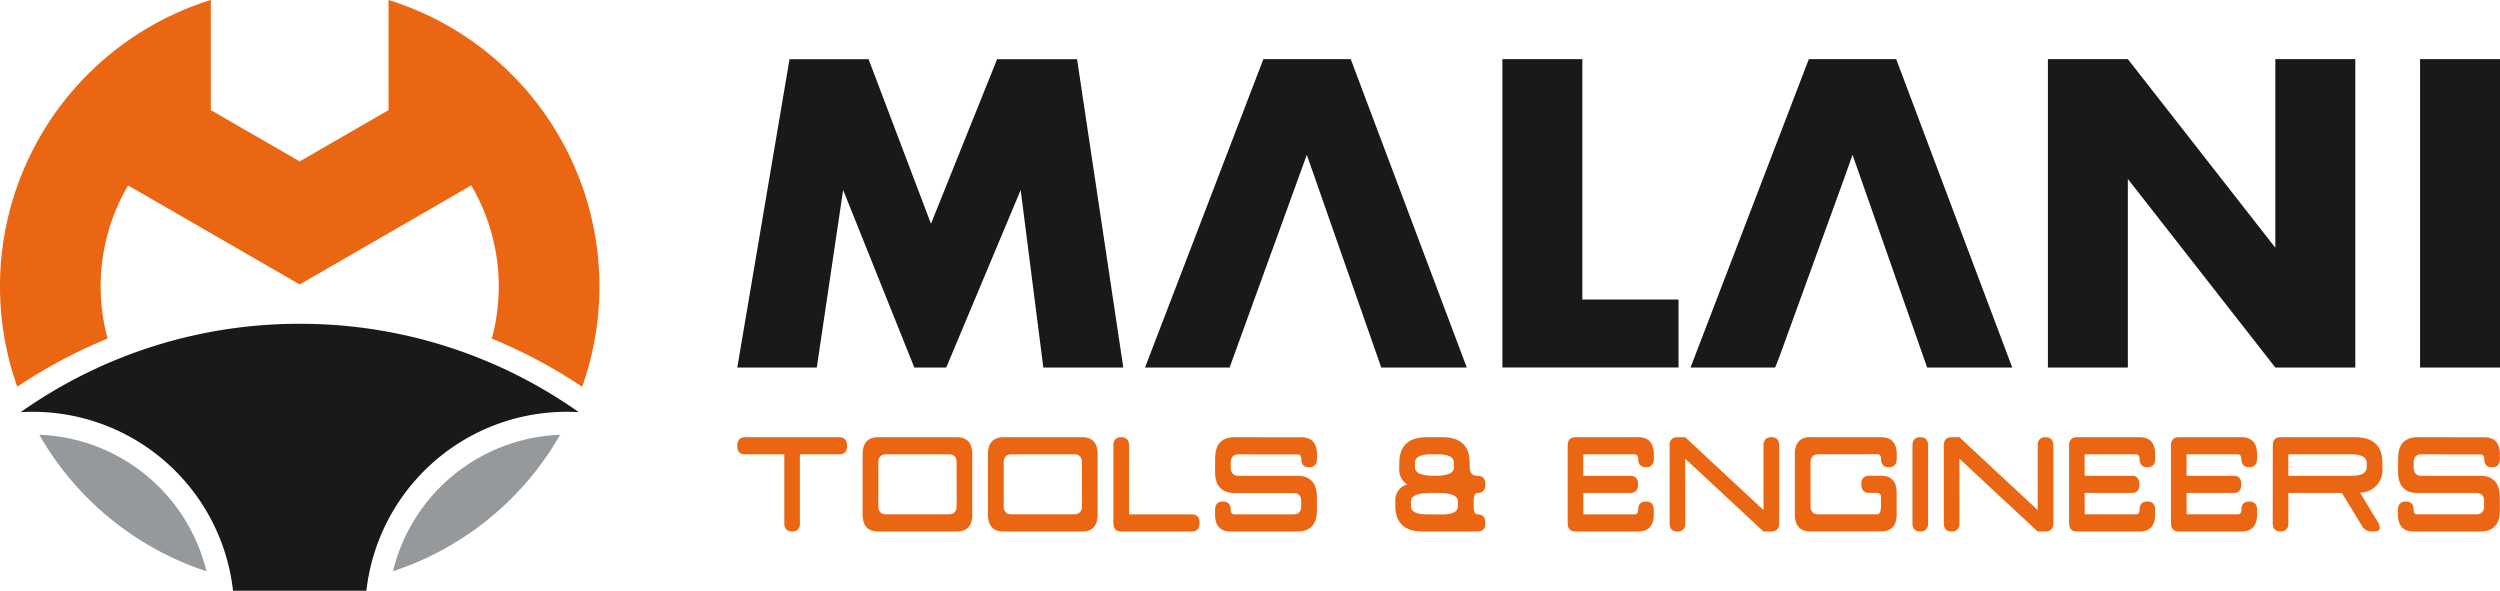
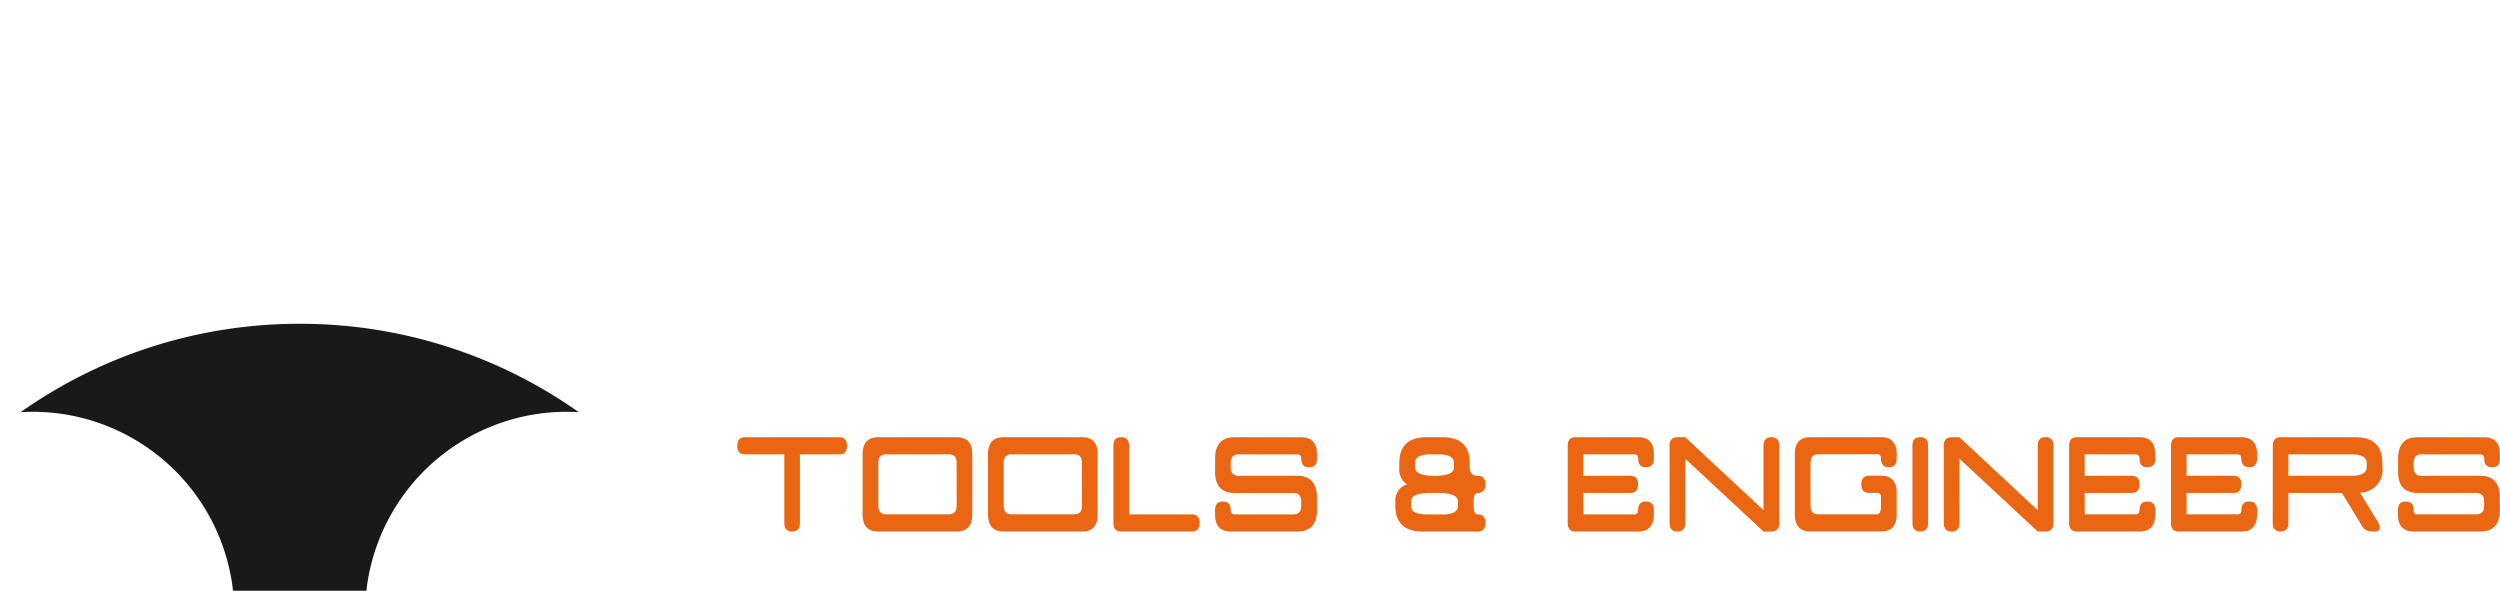
<svg xmlns="http://www.w3.org/2000/svg" width="225.687" height="53.329" viewBox="0 0 225.687 53.329">
  <g id="Group_2185" data-name="Group 2185" transform="translate(-287.587 -346.835)">
    <g id="Group_2182" data-name="Group 2182" transform="translate(354.145 352.179)">
-       <path id="Path_3019" data-name="Path 3019" d="M500.167,391.74l4.716-27.836h7.136l5.634,14.857,5.968-14.857h7.22l4.174,27.836h-7.22l-2.045-16.026L519.03,391.74h-2.88l-6.427-16.026-2.379,16.026Zm44.446,0h-7.637L547.659,363.9h7.888l10.475,27.836H558.3l-6.719-19.2-6.969,19.2ZM576.456,363.9v21.7h8.681v6.135h-15.9V363.9Zm17.87,26.659-.467,1.178h-7.637L596.9,363.9h7.888l10.475,27.836h-7.681l-6.736-19.2-.748,2.107-5.777,15.912Zm24.156,1.178V363.9h7.22l13.313,17.027V363.9h7.22V391.74h-7.22L625.7,374.713V391.74ZM659.3,363.9V391.74h-7.22V363.9Z" transform="translate(-500.167 -363.904)" fill="#1a1818" />
      <path id="Path_3020" data-name="Path 3020" d="M500.167,473.672c.005-.515.241-.774.707-.774h8.494c.466,0,.7.259.707.774s-.236.774-.7.774h-3.555v6.209c0,.5-.234.758-.7.758s-.707-.259-.707-.774v-6.193h-3.543c-.471,0-.707-.256-.707-.774Zm11.315.774c0-1.03.471-1.549,1.414-1.549h7.072c.941,0,1.414.513,1.414,1.533v5.434c0,1.033-.473,1.549-1.414,1.549H512.9q-1.415,0-1.421-1.549v-5.418Zm8.486.774V475.2c0-.505-.237-.758-.707-.758H513.6c-.466,0-.7.253-.7.758v3.9c0,.5.234.758.7.758h5.658c.471,0,.709-.259.714-.774l-.007-3.87Zm2.829-.774c0-1.03.471-1.549,1.415-1.549h7.072c.941,0,1.414.513,1.414,1.533v5.434q0,1.55-1.414,1.549h-7.065q-1.415,0-1.422-1.549v-5.418Zm8.487.774V475.2c0-.505-.237-.758-.708-.758h-5.657c-.466,0-.7.253-.7.758v3.9c0,.5.234.758.7.758h5.657c.471,0,.71-.259.715-.774l-.007-3.87Zm3.543-2.323c.471,0,.707.259.707.774v6.193h5.658c.471,0,.707.259.707.774s-.237.774-.707.774h-6.365c-.471,0-.707-.259-.707-.774v-6.983c0-.5.237-.758.707-.758Zm10.246,0,6.012.008c.941,0,1.414.518,1.414,1.548v.388c0,.515-.236.774-.707.774s-.707-.254-.707-.758v-.016q0-.388-.355-.388l-5.3-.008c-.476,0-.715.259-.715.774v.389c0,.515.237.774.707.774h5.3q1.767.008,1.769,1.934l.007,1.163q-.008,1.934-1.776,1.934h-6.01q-1.415,0-1.414-1.549v-.385c0-.518.239-.774.714-.774s.7.256.7.774c0,.256.118.385.353.385h5.305q.706,0,.707-.758v-.4c0-.518-.236-.774-.707-.774h-5.305q-1.767,0-1.767-1.937l.007-1.16v-.016q0-1.918,1.76-1.921Zm19.794,2.719v-.388q0-.781-1.407-.782h-.7c-.942,0-1.415.259-1.415.774v.389c0,.515.591.774,1.769.774h.034q1.72,0,1.719-.766Zm-2.114,2.314c-1.178,0-1.767.256-1.767.774v.394q0,.765,1.414.766l1.415.008c.936,0,1.409-.259,1.415-.774l-.007-.385c0-.523-.586-.782-1.762-.782Zm-.707,3.482q-2.466,0-2.474-2.323v-.386a1.5,1.5,0,0,1,1.06-1.548,1.586,1.586,0,0,1-.7-1.524v-.412q.007-2.322,2.476-2.323h1.4q2.472,0,2.474,2.307v.016l.007.389c0,.515.236.774.707.774s.707.256.707.774-.237.774-.707.774c-.234,0-.353.256-.353.774v.386c0,.515.118.774.353.774.471,0,.707.259.707.774s-.237.774-.707.774Zm13.8-8.516h5.65c.941,0,1.414.518,1.414,1.549v.388c0,.515-.236.774-.707.774s-.707-.259-.707-.774q0-.388-.355-.388h-4.6v1.936h4.243c.466,0,.7.251.7.758v.032c0,.5-.234.758-.7.758h-4.243l.007,1.934h4.588c.236,0,.355-.129.355-.385,0-.518.234-.774.707-.774s.707.256.707.774v.385q0,1.55-1.414,1.549h-5.65c-.471,0-.707-.259-.707-.774v-6.983c0-.5.237-.758.707-.758Zm9.193,0h.7l7.071,6.582v-5.807c0-.515.235-.774.707-.774s.707.259.707.774v6.967c0,.515-.236.774-.707.774h-.707l-7.071-6.579.007,5.8c0,.52-.237.782-.708.782s-.707-.259-.707-.774v-6.983c0-.5.236-.758.707-.758Zm12.015,0h6.365c.941,0,1.417.518,1.421,1.549l-.007.388v.016c0,.5-.236.753-.707.758s-.707-.259-.707-.774q0-.4-.348-.4l-5.31.008c-.471,0-.707.259-.707.774v3.87c0,.515.236.774.707.774h5.3c.236,0,.355-.259.355-.774v-.774c0-.259-.118-.386-.355-.386h-.707q-.713,0-.714-.782c0-.513.241-.766.707-.766h1.069c.941,0,1.414.515,1.414,1.548v1.926q0,1.55-1.395,1.548h-.012l-6.372.008q-1.408,0-1.414-1.549v-5.418c0-1.03.471-1.549,1.414-1.549Zm9.908,0c.471,0,.707.259.707.774v6.959c0,.52-.237.782-.707.782s-.707-.259-.707-.774v-6.983c0-.5.237-.758.707-.758Zm2.829,0h.7l7.072,6.582v-5.807c0-.515.234-.774.707-.774s.707.259.707.774v6.967c0,.515-.236.774-.707.774h-.707l-7.072-6.579.008,5.8c0,.52-.237.782-.707.782s-.707-.259-.707-.774v-6.983c0-.5.237-.758.707-.758Zm11.315,0h5.65c.941,0,1.415.518,1.415,1.549v.388c0,.515-.237.774-.707.774s-.707-.259-.707-.774q0-.388-.355-.388h-4.6v1.936h4.243c.466,0,.7.251.7.758v.032c0,.5-.234.758-.7.758H621.8l.007,1.934H626.4c.236,0,.355-.129.355-.385,0-.518.234-.774.707-.774s.707.256.707.774v.385c0,1.033-.473,1.549-1.415,1.549h-5.65c-.471,0-.707-.259-.707-.774v-6.983c0-.5.237-.758.707-.758Zm9.193,0h5.65c.942,0,1.414.518,1.414,1.549v.388c0,.515-.236.774-.707.774s-.707-.259-.707-.774q0-.388-.355-.388H631v1.936h4.243c.466,0,.7.251.7.758v.032c0,.5-.234.758-.7.758H631l.008,1.934h4.588c.236,0,.355-.129.355-.385,0-.518.234-.774.707-.774s.707.256.707.774v.385q0,1.55-1.414,1.549H630.3c-.471,0-.707-.259-.707-.774v-6.983c0-.5.237-.758.707-.758Zm16.965,2.711v-.389c0-.515-.473-.774-1.414-.774h-5.658v1.936h5.684q1.387,0,1.388-.774Zm-2.242,2.322h-4.829v2.708c0,.515-.236.774-.707.774s-.7-.259-.707-.774l.007-6.967c0-.515.234-.774.7-.774H646.2q2.476,0,2.476,2.307v.4a2.036,2.036,0,0,1-2.015,2.3l1.661,2.732a1.066,1.066,0,0,1,.121.433c0,.227-.16.341-.473.341h-.355a.991.991,0,0,1-.707-.386l-1.888-3.1Zm6.838-5.033,6.012.008c.942,0,1.415.518,1.415,1.548v.388c0,.515-.236.774-.707.774s-.708-.254-.708-.758v-.016q0-.388-.355-.388l-5.3-.008c-.475,0-.714.259-.714.774v.389c0,.515.236.774.707.774h5.3q1.767.008,1.769,1.934l.007,1.163q-.007,1.934-1.777,1.934h-6.01q-1.416,0-1.415-1.549v-.385c0-.518.239-.774.714-.774s.7.256.7.774c0,.256.118.385.352.385h5.305q.706,0,.707-.758v-.4c0-.518-.236-.774-.707-.774H651.86q-1.767,0-1.767-1.937l.008-1.16v-.016Q650.1,472.9,651.86,472.9Z" transform="translate(-500.167 -438.773)" fill="#eb6613" />
    </g>
    <g id="Group_2184" data-name="Group 2184" transform="translate(287.587 346.835)">
      <g id="Group_2183" data-name="Group 2183" transform="translate(3.547 39.249)">
-         <path id="Path_3021" data-name="Path 3021" d="M314.008,484.512a27.137,27.137,0,0,1-15.091-12.319A16.146,16.146,0,0,1,314.008,484.512Z" transform="translate(-298.917 -472.193)" fill="#96999c" fill-rule="evenodd" />
-         <path id="Path_3022" data-name="Path 3022" d="M415.982,472.193a27.133,27.133,0,0,1-15.091,12.319A16.145,16.145,0,0,1,415.982,472.193Z" transform="translate(-368.964 -472.193)" fill="#96999c" fill-rule="evenodd" />
-       </g>
-       <path id="Path_3023" data-name="Path 3023" d="M322.665,346.835a27.083,27.083,0,0,1,17.476,34.917,45.682,45.682,0,0,0-8.156-4.35,18.008,18.008,0,0,0-1.852-13.83l-7.706,4.449-7.784,4.494-7.784-4.494-7.706-4.449A18.007,18.007,0,0,0,297.3,377.4a45.667,45.667,0,0,0-8.155,4.35,27.083,27.083,0,0,1,17.476-34.917v9.943l4.011,2.315,4.01,2.316,4.011-2.316,4.011-2.315v-9.943Z" transform="translate(-287.587 -346.835)" fill="#eb6613" fill-rule="evenodd" />
+         </g>
      <path id="Path_3024" data-name="Path 3024" d="M318.731,440.193a43.552,43.552,0,0,1,25.194,7.979c-.36-.022-.723-.034-1.089-.034a18.2,18.2,0,0,0-18.086,16.154H312.713a18.2,18.2,0,0,0-18.086-16.154c-.366,0-.73.012-1.09.034A43.552,43.552,0,0,1,318.731,440.193Z" transform="translate(-291.675 -410.963)" fill="#1a1818" fill-rule="evenodd" />
    </g>
  </g>
</svg>